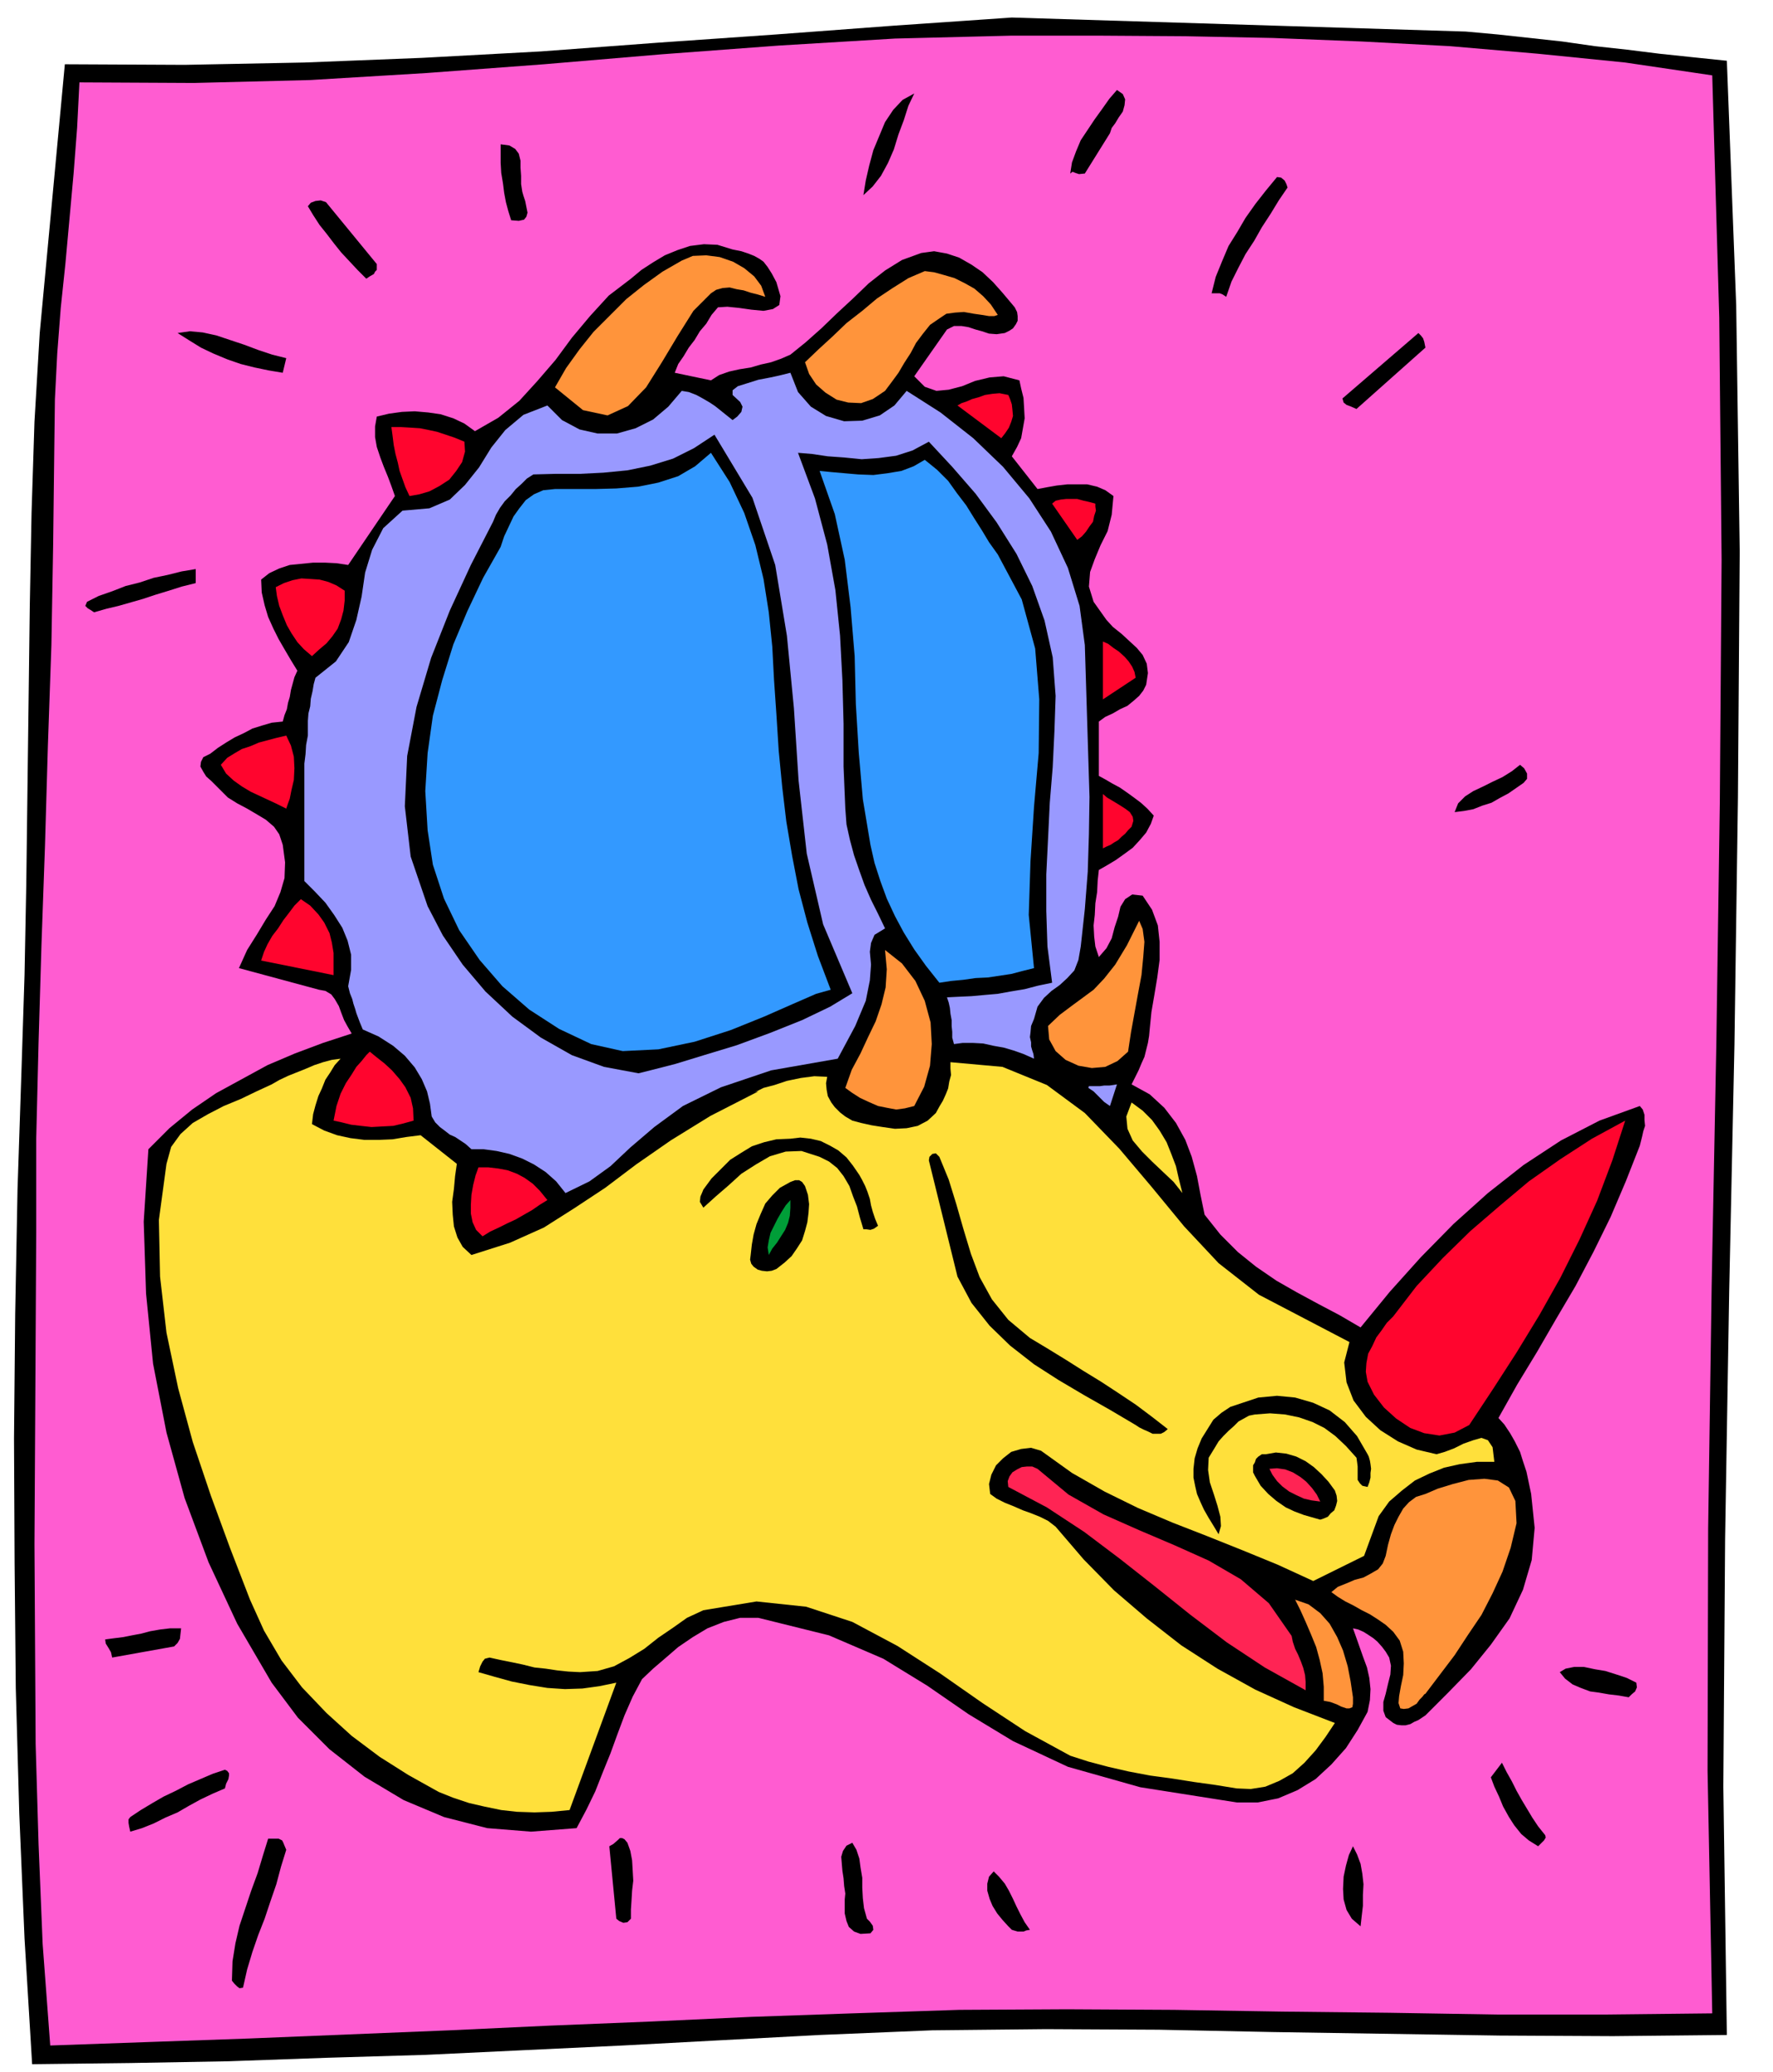
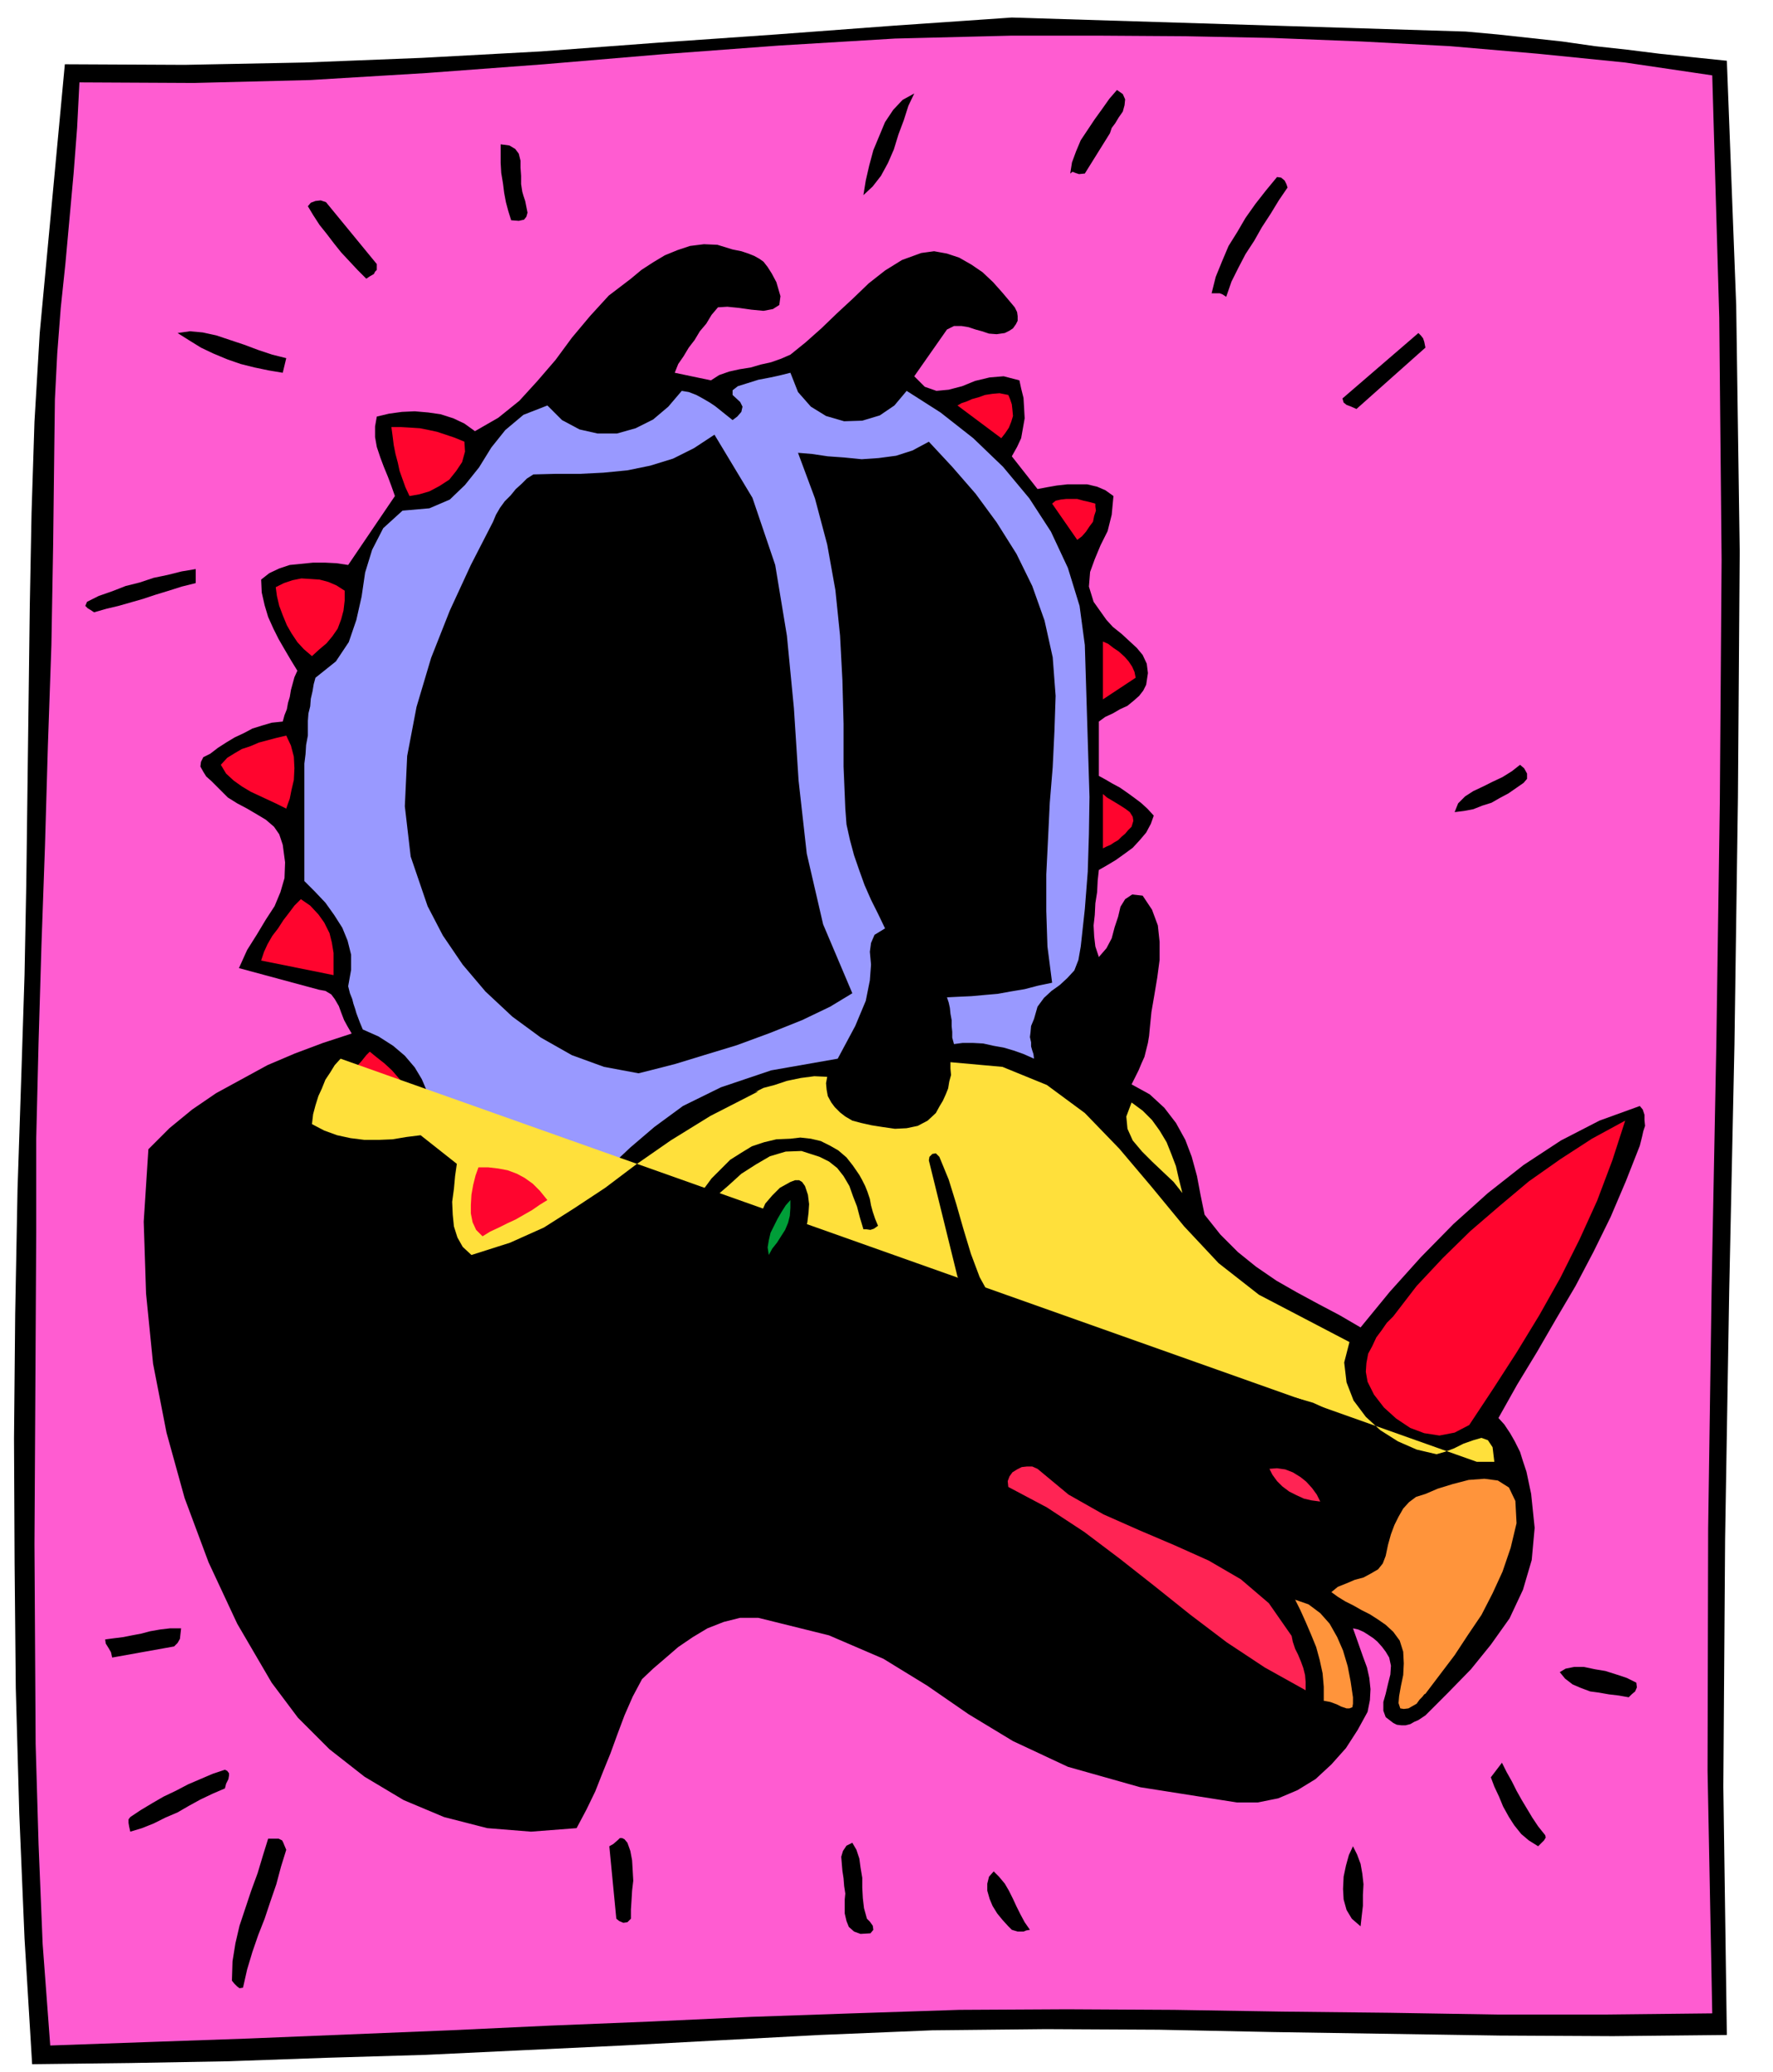
<svg xmlns="http://www.w3.org/2000/svg" width="490.455" height="572.99" fill-rule="evenodd" stroke-linecap="round" preserveAspectRatio="none" viewBox="0 0 3035 3546">
  <style>.brush1{fill:#000}.pen1{stroke:none}.brush3{fill:#ff943b}.brush4{fill:#99f}.brush5{fill:#ff052e}.brush7{fill:#ffe03b}</style>
  <path d="m2509 54 55 5 55 6 55 6 56 8 55 6 56 7 57 6 58 6 16 419 6 421-3 421-6 423-9 423-7 423-3 424 6 425-195 2-194-1-194-3-194-3-195-4-194-1-194 2-193 8-169 9-168 9-169 8-168 8-169 5-169 6-168 3-168 2-13-215-9-214-6-215-2-213-1-214 2-213 4-213 7-211 5-156 3-157 2-159 2-158 2-159 3-158 5-156 9-152 43-460 205 1 205-4 202-8 203-11 201-15 201-14 201-15 203-14 777 24z" class="pen1 brush1" />
  <path d="m2931 129 12 414 4 415-3 414-6 415-8 414-6 415-1 415 8 415-185 2h-184l-184-3-183-2-185-3-184-1-184 1-183 6-173 6-172 8-173 7-171 8-172 7-171 7-171 6-170 6-13-174-7-171-5-171-1-170-1-172 1-175 1-178 1-180v-161l4-164 5-168 6-169 5-172 6-172 3-172 2-170 1-79 4-78 6-78 8-76 7-77 7-77 6-78 4-78 196 1 199-5 199-12 201-15 201-17 201-15 199-12 200-5h147l150 1 150 3 152 6 151 8 151 13 149 15 149 22z" class="pen1" style="fill:#ff5cd1" />
  <path d="m1900 228-43 69-10 1-6-2-5-2-4 3 3-19 7-19 8-19 12-18 12-18 13-18 12-17 13-15 10 7 4 9-1 10-3 11-7 10-6 10-6 8-3 9zm-335-68-10 21-8 25-9 24-8 26-10 23-12 22-14 18-16 15 4-25 6-26 7-26 10-24 10-24 14-21 16-17 20-11zM894 328l2 7 3 9 2 10 2 10-2 7-4 5-9 2-13-1-5-16-4-15-3-16-2-16-3-18-1-17v-32l15 2 10 6 6 8 3 12v12l1 14v14l2 13zm1310-7-15 22-14 23-15 23-13 23-15 23-12 23-12 24-9 26-6-4-5-2h-14l7-28 11-27 11-26 15-24 14-24 17-24 18-23 19-23 7 1 6 5 3 6 2 6zM645 452v10l-3 3-2 4-7 4-6 4-15-15-14-15-14-15-12-15-13-17-12-15-11-17-9-15 5-6 8-3 9-1 9 3 87 106zM484 638l-24-4-24-5-24-6-23-8-24-10-21-10-21-13-19-12 21-3 22 2 23 5 24 8 24 8 24 9 24 8 24 6-6 25zm1956-43-118 105-9-4-8-3-5-4-2-7 130-112 4 4 4 5 2 6 2 10zM335 998l-24 6-22 7-23 7-21 7-21 6-21 6-21 5-21 6-6-4-5-3-4-4 3-7 20-10 23-8 23-9 24-6 24-8 24-5 24-6 24-4v24zm2273 342-13 9-13 9-15 8-14 8-16 5-15 6-16 3-16 2 6-15 12-12 14-9 17-8 16-8 17-8 16-10 14-11 7 6 5 9v9l-6 7zM310 2787l-1 9-1 9-4 7-6 6-106 19-2-9-4-7-5-8-1-7 15-2 16-2 15-3 16-3 15-4 17-3 17-2h19zm2491 93 1 8-3 7-6 5-5 5-17-3-17-2-17-3-15-2-16-6-14-6-13-10-9-11 10-6 15-3h16l19 4 18 3 19 6 18 6 16 8zm-156 261 1 4-3 5-5 5-5 5-16-10-13-11-12-15-9-14-10-18-7-17-8-17-6-16 19-25 8 16 9 16 8 16 9 16 9 15 9 15 10 15 12 15zm-2260-80-21 9-21 10-20 11-19 11-21 9-20 10-20 8-20 6-2-9-1-6v-6l3-4 18-12 20-12 19-11 21-10 21-11 21-9 21-9 21-7 4 2 3 4v4l-1 6-4 8-2 8zm105 105-9 29-8 30-10 29-10 30-11 28-10 29-9 30-7 31-6 1-4-3-5-5-4-5 1-33 5-31 7-30 10-30 10-30 11-30 9-30 9-29h18l4 2 2 1 2 4 2 5 3 7zm590 118-6 6-7 1-7-3-5-4-12-124 7-4 8-7 3-3h4l4 2 5 6 5 14 3 16 1 17 1 18-2 17-1 17-1 15v16zm404 0 5 5 5 7 1 7-5 6-17 1-11-4-9-8-4-10-3-13v-24l1-10-2-13-1-13-2-13-1-12-1-12 3-10 6-9 10-5 7 12 5 15 2 15 3 18v17l1 18 2 17 5 18zm845 13-15-13-9-15-5-18-1-18 1-21 4-19 5-18 7-15 7 14 6 16 3 17 2 18-1 18v19l-2 17-2 18zm-566 6-6 1-5 2h-10l-10-3-6-6-10-11-9-11-8-13-5-12-4-14v-12l3-12 8-9 9 9 10 12 7 12 7 14 6 13 7 14 7 13 9 13zM1329 483l7 24-2 15-11 7-16 3-21-2-21-3-20-2-16 1-11 13-9 15-11 13-9 15-10 13-9 15-9 13-6 15 62 13 14-9 17-6 18-4 19-3 17-5 18-4 17-6 16-7 26-21 27-24 27-26 27-25 27-26 28-22 29-18 33-12 22-3 22 4 21 7 21 12 19 13 18 17 16 18 16 19 5 6 4 8 1 7v8l-3 6-5 7-6 4-8 4-14 2-13-1-12-4-11-3-12-4-12-2h-13l-12 6-56 80 18 18 20 7 21-2 23-6 22-9 25-6 24-2 27 7 3 14 4 16 1 17 1 18-3 17-3 17-7 15-9 16 44 56 16-3 17-3 18-2h34l17 4 14 6 14 10-3 32-7 28-12 24-10 24-8 22-2 25 8 26 22 31 11 12 15 12 13 12 13 12 10 12 7 15 2 16-3 20-5 10-7 9-9 8-11 9-13 6-12 7-13 6-11 8v93l11 6 12 7 13 7 13 9 11 8 12 9 11 10 11 12-5 14-8 15-11 13-12 13-15 11-14 10-15 9-14 8-2 18-1 20-3 19-1 20-2 18 1 19 2 17 6 18 13-15 9-17 5-19 6-18 4-17 8-13 12-8 18 2 16 24 10 27 3 28v31l-4 30-5 30-5 29-3 30-1 11-2 12-3 12-3 12-5 11-5 12-6 12-6 12 31 17 25 23 20 26 16 29 11 29 9 33 6 32 7 34 27 34 30 30 31 25 35 24 35 20 37 20 36 19 36 21 50-61 53-59 56-57 59-53 61-48 64-42 66-34 69-25 5 6 3 9v9l1 10-3 9-2 9-2 8-2 8-24 61-26 61-29 59-31 59-33 56-33 57-34 56-32 57 10 11 10 15 8 14 9 18 5 16 6 18 4 19 4 19 6 58-5 55-15 51-23 49-32 45-34 42-39 40-39 39-6 4-6 4-7 3-7 4-8 2h-7l-8-1-6-3-13-10-4-11v-15l4-14 4-17 4-16 1-15-3-14-6-10-6-8-8-9-7-6-9-6-8-5-9-4-9-2 5 14 6 17 6 17 7 19 4 18 2 19-1 19-4 20-17 31-20 31-25 28-27 25-31 19-33 14-35 7h-36l-165-26-124-35-94-44-76-46-71-49-75-46-93-40-121-30h-31l-28 7-28 11-25 15-25 17-22 19-21 18-19 18-16 30-14 32-12 32-12 33-13 32-13 33-15 31-17 32-78 6-75-6-74-19-69-29-67-40-60-47-54-54-45-60-59-101-49-105-41-110-31-112-23-118-12-120-4-123 8-124 36-36 39-32 41-28 44-24 44-24 47-20 48-18 49-16-7-12-6-11-5-13-4-11-7-12-6-8-10-6-11-2-137-37 14-31 17-27 15-25 15-23 10-24 7-24 1-27-4-30-6-18-9-13-14-12-15-9-17-10-17-9-16-10-12-12-8-8-8-8-9-8-5-8-5-9 1-8 4-8 12-6 13-10 14-9 15-9 15-7 15-8 16-5 17-5 19-2 3-11 4-10 2-11 3-10 2-12 3-11 3-11 5-11-11-18-10-17-11-19-9-18-9-20-6-20-5-22-1-22 14-11 17-8 18-6 20-2 20-2h20l20 1 20 3 80-118-6-17-6-16-7-17-6-16-6-18-3-17v-18l3-17 21-5 22-3 22-1 23 2 21 3 22 7 19 9 18 13 40-23 36-29 31-34 31-36 28-38 31-37 32-35 38-29 18-15 20-13 20-12 22-9 21-7 24-3 23 1 26 8 15 3 12 4 10 4 9 5 7 5 7 9 7 11 8 15z" class="pen1 brush1" />
-   <path d="m1310 508-13-4-12-3-12-4-12-2-12-3-12 1-11 3-9 6-30 30-27 43-27 45-27 43-31 32-35 16-42-9-48-39 19-33 23-32 24-30 28-28 28-28 30-24 32-23 33-19 19-8 23-1 23 3 23 8 19 11 17 14 12 16 7 19zm398 31-6 2h-9l-12-2-14-2-17-3-15 1-15 2-12 8-16 11-12 15-12 16-9 17-11 17-10 17-11 15-12 16-21 14-20 7-22-1-20-5-19-12-16-14-12-18-7-20 23-22 24-22 24-23 27-21 25-21 27-18 27-17 28-12 16 2 18 5 17 5 18 9 16 9 15 13 13 14 12 18z" class="pen1 brush3" />
  <path d="m1552 669 58 37 56 44 51 49 45 54 37 57 29 62 20 65 9 67 2 65 2 65 2 65 2 65-1 64-2 64-5 64-7 64-4 23-7 18-12 13-13 12-14 10-13 12-11 15-6 21-5 12-1 11-1 8 2 9v7l2 7 2 6 1 8-18-8-17-6-17-5-17-3-18-4-18-1h-17l-15 2-3-11v-10l-1-10v-10l-2-11-1-10-2-9-3-9 20-1 22-1 22-2 23-2 22-4 24-4 23-6 24-5-8-62-2-61v-62l3-61 3-62 5-61 3-62 2-60-5-66-14-63-21-59-27-55-34-54-36-49-40-46-40-43-28 15-28 9-30 4-29 2-30-3-28-2-27-4-24-2 29 78 21 79 14 78 8 78 4 76 2 75v73l3 72 2 27 6 27 7 26 9 26 9 25 11 25 12 24 12 25-18 11-6 14-2 15 2 22-2 27-7 35-18 43-30 56-114 20-86 29-65 32-49 36-41 35-34 32-36 26-41 20-16-20-18-16-20-13-20-10-22-8-22-5-22-3h-21l-10-9-9-6-9-6-9-4-9-7-8-6-8-8-6-10-3-22-5-21-9-21-12-20-17-20-20-17-25-16-27-12-5-12-3-8-3-8-2-7-3-9-2-8-4-10-3-12 5-28v-26l-6-24-9-22-14-22-15-21-18-19-18-18v-201l2-16 1-16 3-16v-25l1-13 3-12 1-13 3-13 2-12 3-11 35-28 22-33 13-38 9-40 6-41 12-39 19-37 33-30 46-4 35-15 26-25 24-30 21-34 24-30 31-26 41-16 25 25 30 16 31 7h33l32-9 30-15 26-22 23-27 12 2 13 5 11 6 12 7 9 6 10 8 10 8 10 8 8-6 7-8 2-9-4-8-13-12v-8l9-7 16-5 19-6 21-4 18-4 16-4 13 33 22 25 26 16 31 9 31-1 30-9 25-17 21-25z" class="pen1 brush4" />
  <path d="m1726 676 3 7 3 9 1 9 1 11-3 10-4 10-6 9-7 9-75-56 7-4 9-3 9-4 11-3 11-4 13-2 12-1 15 3zm-931 80 1 17-5 18-10 15-12 15-17 11-17 9-17 5-17 3-7-15-5-14-5-14-3-14-4-15-3-15-2-16-2-15h17l17 1 15 1 15 3 14 3 15 5 15 5 17 7z" class="pen1 brush5" />
  <path d="m1223 744 65 108 39 115 20 121 12 124 8 124 14 125 28 121 50 118-38 23-48 23-55 22-57 21-56 17-49 15-39 10-24 6-59-11-55-20-53-30-49-36-46-43-39-46-34-50-26-50-29-85-10-86 4-86 16-84 25-84 32-81 36-78 38-74 5-12 7-12 8-11 10-10 9-11 10-9 9-9 11-7 39-1h41l40-2 41-4 39-8 39-12 36-18 35-23z" class="pen1 brush1" />
-   <path d="m1329 1222 4 63 6 62 7 59 10 59 11 57 15 57 18 57 22 58-25 7-39 17-50 22-57 23-62 20-62 13-61 3-54-12-55-26-51-33-46-40-39-45-35-51-26-54-19-58-9-59-4-67 4-65 9-64 16-61 19-61 24-57 27-57 30-53 6-18 8-17 8-17 10-14 11-14 14-10 16-7 20-2h69l36-1 37-3 35-7 34-11 29-17 27-23 32 50 25 53 19 55 14 58 9 57 6 59 3 57 4 58zm379-273 41 77 23 84 7 87-1 92-8 92-6 93-3 92 9 91-20 5-19 5-20 3-20 3-21 1-21 3-21 2-20 3-23-29-20-28-18-29-15-28-14-30-11-30-10-31-7-31-13-78-7-80-5-83-2-82-7-84-10-81-17-78-26-74 20 2 23 2 23 2 26 1 24-3 24-4 21-8 19-11 21 17 19 19 15 21 16 21 13 21 14 22 12 20 15 21z" class="pen1" style="fill:#39f" />
  <path d="M1875 862v5l1 7-3 9-2 10-6 8-6 9-7 8-8 6-43-62 6-5 9-2 9-1h19l11 3 9 2 11 3zM590 1011v17l-2 17-4 15-6 16-9 13-10 12-13 11-12 11-14-12-11-12-10-15-8-14-7-17-6-16-4-17-2-15 14-7 15-5 15-3 16 1 15 1 15 4 14 6 14 9zm1354 149-56 37v-99l9 4 9 7 9 6 10 9 7 8 6 9 4 9 2 10zm-1454 99 8 17 5 19 1 20-1 20-4 17-3 15-4 11-2 6-16-8-15-7-15-7-15-7-15-9-14-10-13-12-9-15 11-12 13-8 12-7 15-5 14-6 15-4 15-4 17-4zm1447 156-6 6-5 6-6 5-6 6-7 4-6 4-7 3-6 3v-93l7 6 10 6 10 6 11 7 8 6 5 8 1 7-3 10zM571 1669l-124-25 5-15 6-13 8-14 10-13 9-14 10-13 9-12 11-11 16 11 14 15 10 14 9 18 4 16 3 18v38z" class="pen1 brush5" />
-   <path d="m1931 1800-18 16-21 10-23 2-23-4-22-10-17-15-11-20-2-23 20-19 20-15 19-14 19-14 18-19 19-24 20-33 21-42 6 14 3 22-2 26-3 31-6 32-6 33-6 33-5 33zm-366 93-16 4-15 2-16-3-15-3-16-7-15-7-14-9-11-8 11-31 15-28 13-28 13-27 10-29 7-29 2-31-3-33 29 23 23 30 16 34 10 37 2 37-3 37-10 36-17 33z" class="pen1 brush3" />
  <path d="m708 1918-18 5-17 4-19 1-18 1-18-2-17-2-16-4-14-3 5-25 7-21 9-18 10-15 8-13 9-10 8-10 6-6 11 9 14 11 13 12 13 15 10 14 9 18 4 18 1 21z" class="pen1 brush5" />
-   <path d="m583 1812-10 11-8 13-8 12-6 15-6 13-5 16-4 15-2 17 21 11 22 8 23 5 24 3h24l24-1 24-4 24-3 62 49-3 21-2 22-3 22 1 22 2 20 6 19 9 16 15 14 66-21 58-26 52-33 53-35 53-40 59-41 68-42 82-42-7 1 4-1 12-6 19-5 21-7 24-5 23-3 22 1-2 11 1 11 2 11 6 11 6 8 9 9 9 7 12 7 15 4 18 4 19 3 21 3 20-1 19-4 17-9 14-13 6-11 6-10 5-11 4-10 2-12 3-11-1-11v-11l89 8 76 31 65 48 59 61 55 65 56 68 59 63 69 54 155 81-9 35 4 34 12 31 21 28 25 23 30 19 32 14 34 8 14-4 16-6 16-8 17-6 14-4 11 4 8 12 3 25h-30l-29 4-27 6-25 10-25 12-22 17-22 19-18 25-25 68-87 43-61-28-61-25-60-24-59-23-59-25-57-28-56-32-53-38-17-5-17 2-17 5-14 11-12 12-8 16-4 16 2 17 11 8 14 7 15 6 16 7 14 5 15 6 14 7 13 10 48 56 52 53 56 48 59 46 62 40 65 36 66 30 70 27-16 24-17 23-19 21-20 18-23 13-24 10-25 4-24-1-37-6-36-5-38-6-37-5-37-7-35-8-34-9-31-10-77-42-73-48-73-51-73-47-77-41-79-26-85-9-91 15-28 13-24 17-25 17-24 19-26 16-26 14-28 8-30 2-20-1-19-2-20-3-19-2-20-5-19-4-20-4-18-4-8 2-4 5-4 8-3 10 28 8 29 8 30 6 31 5 30 2 30-1 29-4 29-6-80 218-31 3-29 1-30-1-27-3-29-6-26-6-27-9-25-10-52-29-49-31-48-36-43-39-42-44-35-46-30-51-24-53-34-88-33-90-31-92-25-92-20-95-11-96-2-97 13-96 8-29 16-22 21-19 26-15 27-14 29-12 27-13 26-12 14-8 15-7 15-6 15-6 14-6 15-5 15-4 15-2z" class="pen1 brush7" />
-   <path d="m1900 1893-10-7-9-9-9-9-9-6 1-3h19l7-1h9l7-1 6-1-12 37z" class="pen1 brush4" />
+   <path d="m583 1812-10 11-8 13-8 12-6 15-6 13-5 16-4 15-2 17 21 11 22 8 23 5 24 3h24l24-1 24-4 24-3 62 49-3 21-2 22-3 22 1 22 2 20 6 19 9 16 15 14 66-21 58-26 52-33 53-35 53-40 59-41 68-42 82-42-7 1 4-1 12-6 19-5 21-7 24-5 23-3 22 1-2 11 1 11 2 11 6 11 6 8 9 9 9 7 12 7 15 4 18 4 19 3 21 3 20-1 19-4 17-9 14-13 6-11 6-10 5-11 4-10 2-12 3-11-1-11v-11l89 8 76 31 65 48 59 61 55 65 56 68 59 63 69 54 155 81-9 35 4 34 12 31 21 28 25 23 30 19 32 14 34 8 14-4 16-6 16-8 17-6 14-4 11 4 8 12 3 25h-30z" class="pen1 brush7" />
  <path d="m2024 2042-15-19-18-17-19-18-17-17-16-19-9-20-2-21 9-24 19 14 16 16 13 18 12 20 8 20 8 21 5 22 6 24z" class="pen1 brush7" />
  <path d="m2782 1918-22 68-26 69-30 66-33 66-36 64-39 64-40 62-41 62-25 13-26 5-26-4-24-9-24-16-21-19-17-22-11-22-3-17 1-15 3-16 7-13 7-15 9-12 9-13 11-11 40-52 45-48 47-46 50-43 50-42 54-38 54-35 57-31z" class="pen1 brush5" />
  <path d="m1471 2011 5 9 5 10 4 10 4 12 2 11 3 11 4 12 5 12-7 5-6 2-7-1h-5l-6-20-5-19-7-18-6-17-10-17-11-14-14-11-16-8-31-10-27 1-27 8-24 14-25 16-22 20-22 19-21 19-6-10 1-9 3-7 2-5 14-19 16-16 16-16 19-12 18-11 21-7 21-5 24-1 17-2 18 2 17 4 16 8 14 8 14 12 11 14 11 16zm137-31 16 39 13 42 12 42 13 43 15 40 21 38 28 35 37 31 30 18 31 19 30 19 31 19 29 19 30 20 28 21 27 21-6 5-6 3h-14l-8-4-7-3-8-4-6-4-44-26-44-25-44-26-42-27-41-32-35-34-31-39-24-45-49-199 1-6 5-5 6-1 6 6z" class="pen1 brush1" />
  <path d="m937 2054-13 8-13 9-14 8-14 8-15 7-14 7-15 7-13 8-11-11-6-13-3-15v-15l1-17 3-17 4-16 5-14h17l17 2 16 3 16 6 13 7 14 10 12 12 13 16z" class="pen1 brush5" />
  <path d="m1385 2061-1 15-2 16-4 15-5 16-9 14-9 13-12 11-14 11-8 3-8 1-9-1-7-2-7-5-4-5-2-7 1-8 2-18 3-17 5-18 7-17 8-18 12-14 13-13 18-10 8-3h7l5 3 5 7 2 6 3 9 1 8 1 8z" class="pen1 brush1" />
  <path d="M1353 2054v13l-1 14-3 12-5 12-7 11-7 11-8 10-6 11-2-13 2-12 3-13 6-12 6-12 7-12 7-11 8-9z" class="pen1" style="fill:#009e38" />
  <path d="m2341 2489 2 4 2 7 1 6 1 8-1 7v8l-2 8-3 8-9-2-4-4-4-6v-23l-1-8-1-7-18-20-18-17-19-14-20-10-23-8-24-5-26-2-26 2-10 2-9 5-9 5-8 8-9 8-9 9-8 9-6 10-11 18-1 21 3 21 7 21 6 19 5 19 1 16-4 14-9-15-8-13-8-14-6-13-6-14-3-13-3-15v-15l2-18 5-17 7-17 10-16 10-16 14-12 15-10 18-6 30-10 32-3 31 3 31 9 28 13 26 20 21 24 18 31z" class="pen1 brush1" />
-   <path d="m2285 2551 3 9 1 9-2 8-3 8-6 5-5 6-7 3-6 2-14-4-14-4-16-6-15-7-16-11-14-12-13-14-10-17-3-6v-12l3-5 2-6 4-4 6-4h7l17-3 18 2 17 5 16 8 14 10 13 12 12 13 11 15z" class="pen1 brush1" />
  <path d="m1776 2514 53 44 60 34 61 27 61 26 58 26 55 32 48 41 39 56 2 10 4 12 5 10 5 12 4 11 3 12 1 12v14l-70-39-65-43-62-47-60-48-61-48-61-46-64-42-66-35-1-10 3-8 5-7 8-5 8-4 9-1h9l9 4zm484 56-15-2-13-3-13-6-12-6-12-9-9-9-8-11-5-10 13-1 14 2 13 5 13 8 10 8 10 11 8 11 6 12z" class="pen1" style="fill:#ff2454" />
  <path d="m2596 2607-10 42-14 41-17 37-19 37-23 34-23 35-25 33-25 33-2 1-3 4-5 5-5 7-7 4-7 4-8 1-6-1-3-9 1-12 3-17 4-19 1-20-1-20-6-19-11-15-13-12-13-9-14-9-14-7-14-8-14-7-13-8-11-8 11-9 15-6 14-6 15-4 13-7 12-7 8-10 5-13 4-19 5-18 6-16 7-14 8-14 10-11 12-9 16-5 21-9 26-8 27-7 27-2 23 3 19 12 11 23 2 38zm-280 298v11l-1 6-5 2h-5l-9-3-8-4-11-4-11-2v-24l-2-23-5-23-6-22-9-22-9-21-9-20-9-18 23 8 20 15 16 18 13 23 10 23 8 27 5 26 4 27z" class="pen1 brush3" />
</svg>